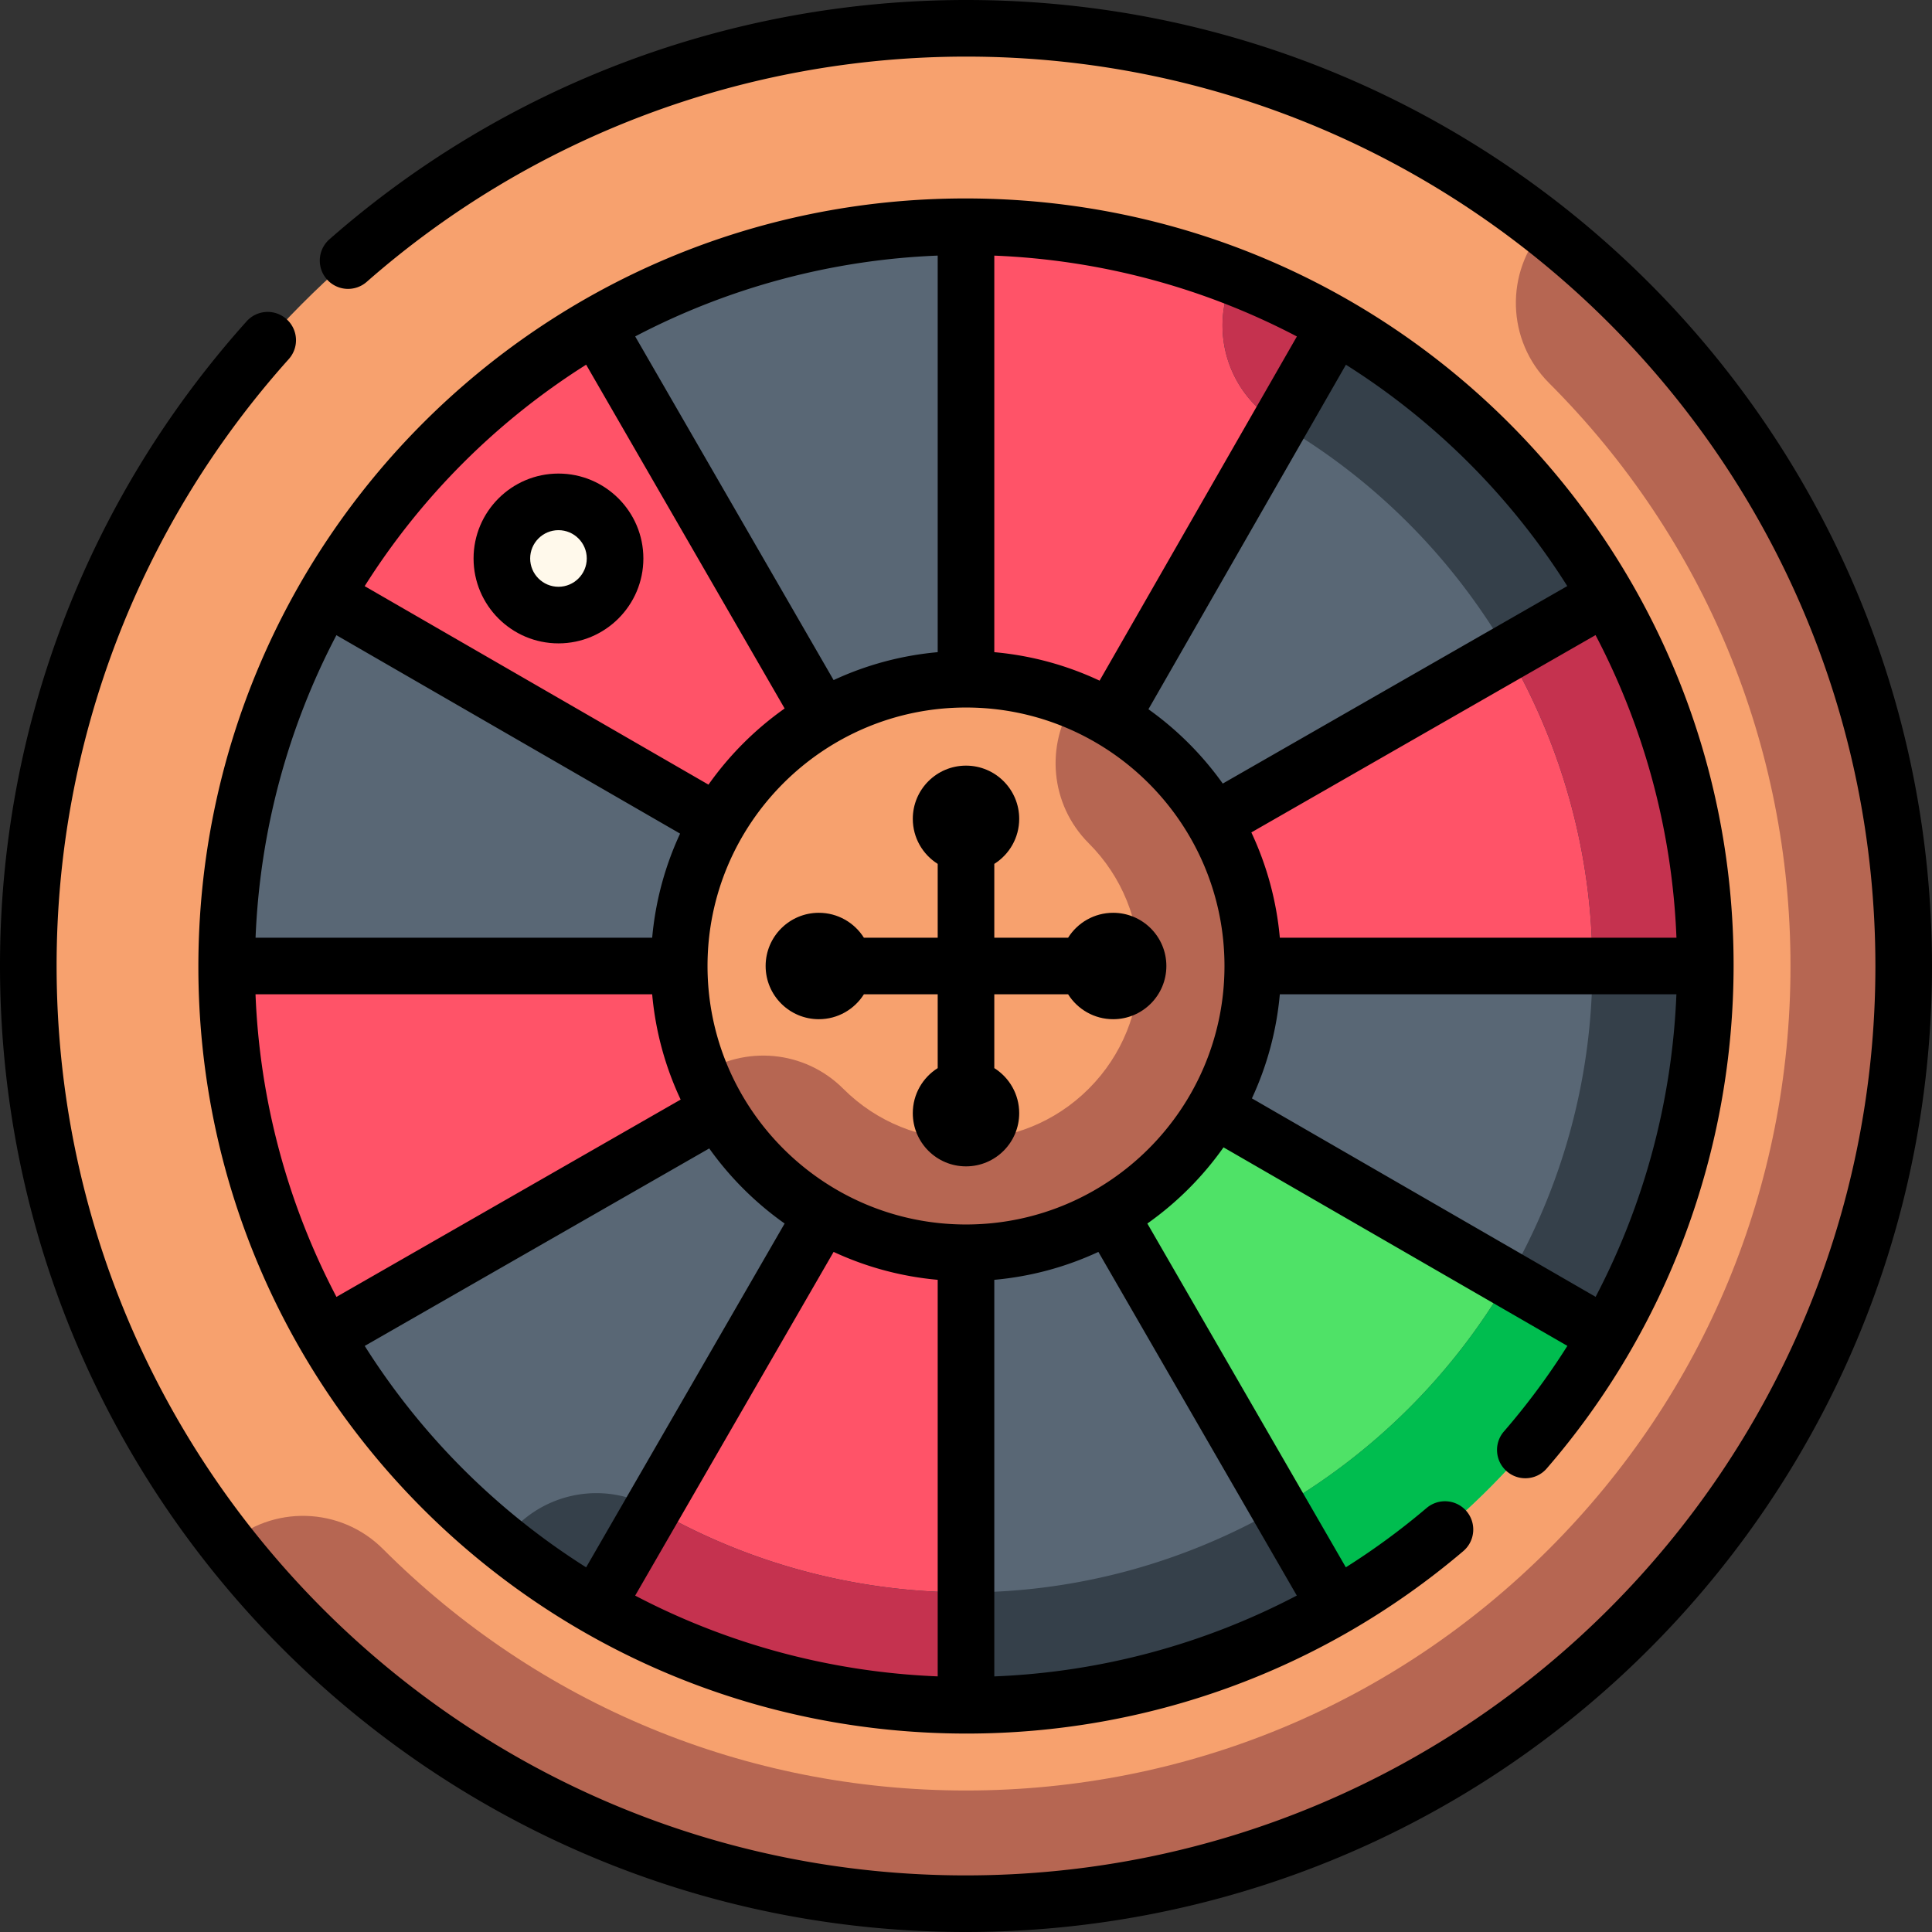
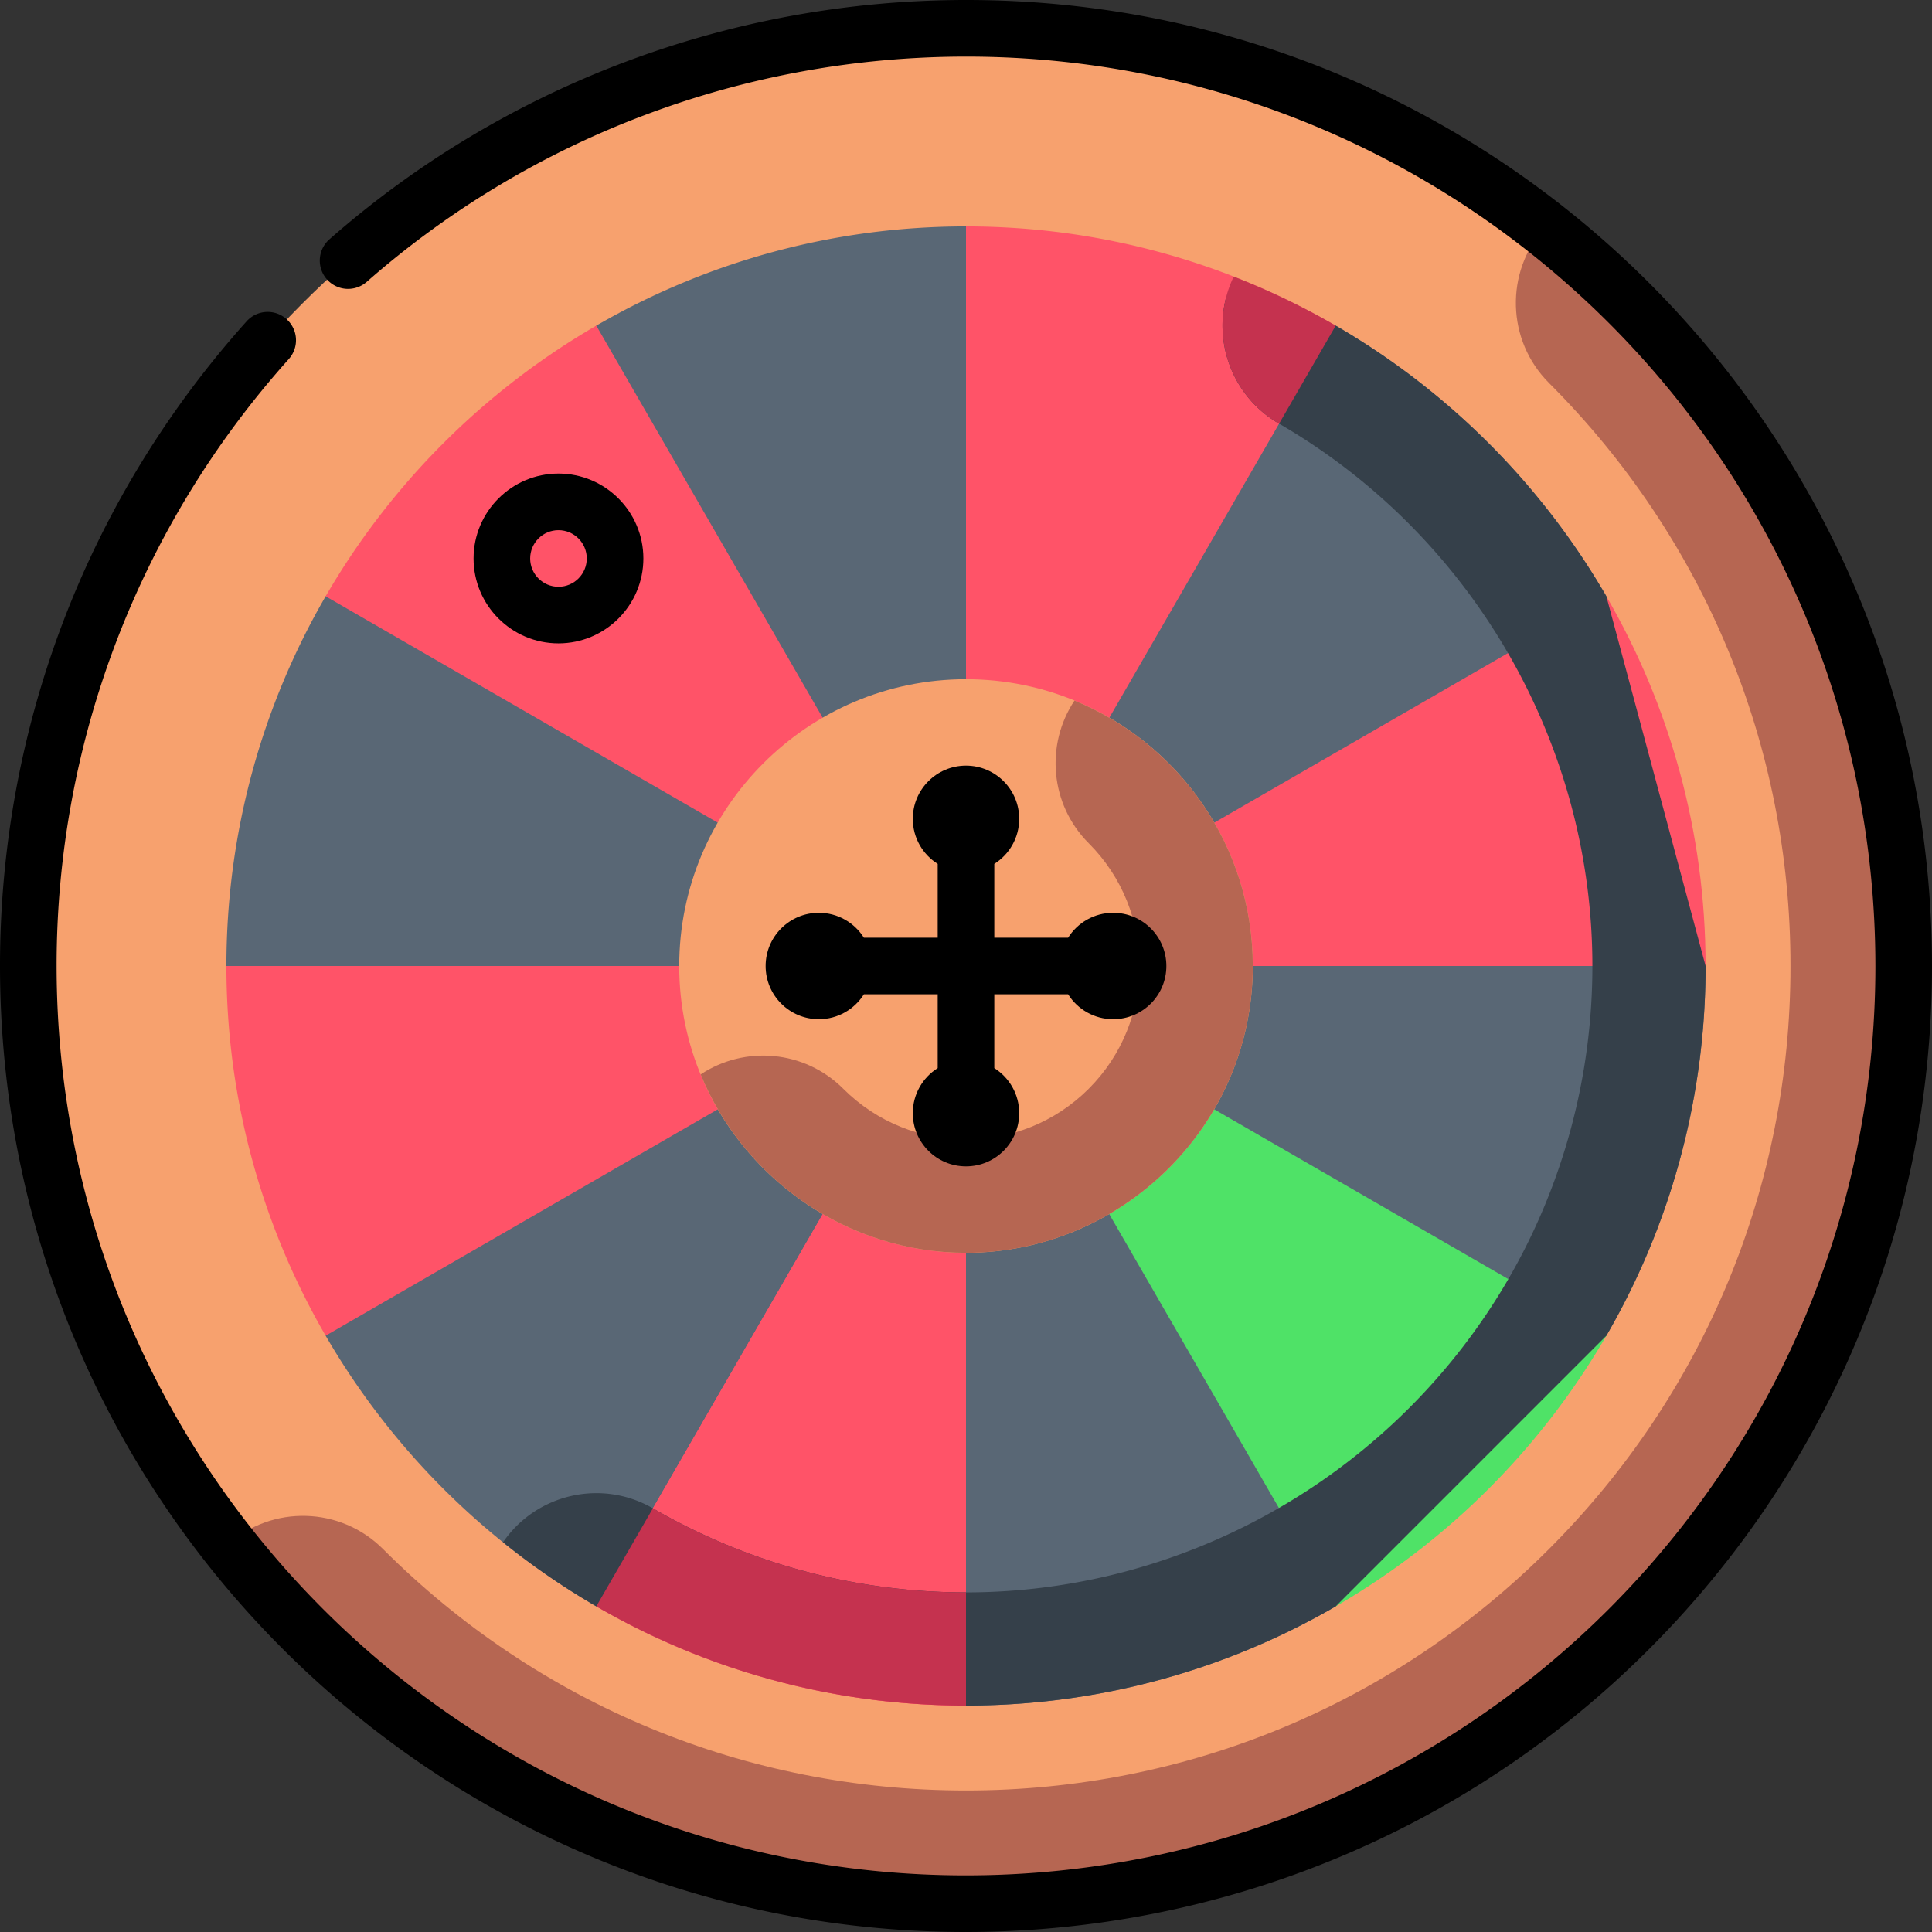
<svg xmlns="http://www.w3.org/2000/svg" viewBox="0 0 512 512">
  <rect x="0" y="0" width="512" height="512" fill="#333333" stroke="none" />
  <circle cx="256" cy="256" r="248.5" fill="#f7a16e" />
  <path d="M256 504.5c137.243 0 248.5-111.257 248.5-248.5 0-79.411-37.25-150.121-95.229-195.613-10.463 11.781-10.055 29.823 1.232 41.11 41.27 41.27 63.997 96.14 63.997 154.503s-22.728 113.233-63.997 154.503S314.363 474.5 256 474.5s-113.233-22.728-154.503-63.997c-11.288-11.288-29.329-11.695-41.111-1.232C105.879 467.25 176.589 504.5 256 504.5z" fill="#b66652" />
  <path d="M425.702 158.022a197.47 197.47 0 00-71.725-71.725L256 60c-35.667 0-69.136 9.581-97.978 26.298l-71.725 71.725C69.581 186.864 60 220.333 60 256l26.298 97.978a197.47 197.47 0 0071.725 71.725L256 452c35.667 0 69.136-9.581 97.978-26.298l71.725-71.725C442.419 325.136 452 291.667 452 256l-26.298-97.978z" fill="#596775" />
  <path d="M60 256c0 35.667 9.581 69.136 26.298 97.978L256 256H60zm98.022-169.702a197.47 197.47 0 00-71.725 71.725L256 256 158.022 86.298zm195.956 0C325.136 69.581 291.667 60 256 60v196l97.978-169.702zM158.022 425.702C186.864 442.419 220.333 452 256 452V256l-97.978 169.702z" fill="#ff5368" />
  <path d="M158.022 425.702C186.864 442.419 220.333 452 256 452V256l-97.978 169.702zM256 256h196c0-35.667-9.581-69.136-26.298-97.978L256 256z" fill="#ff5368" />
  <path d="M353.978 425.702a197.47 197.47 0 0071.725-71.725L256 256l97.978 169.702z" fill="#4fe267" />
  <path d="M452 256l-26.298-97.978a197.47 197.47 0 00-71.725-71.725l-28.976-7.777c-3.439 12.784 1.933 26.778 13.932 33.732C390.171 141.95 422 197.03 422 256c0 29.139-7.695 57.817-22.254 82.935C370.051 390.171 314.971 422 256 422c-29.138 0-57.816-7.695-82.934-22.253-13.664-7.919-30.97-3.847-39.757 8.962a196.797 196.797 0 0024.713 16.993L256 452c35.667 0 69.136-9.581 97.978-26.298l71.725-71.725C442.419 325.136 452 291.667 452 256z" fill="#35404a" />
  <path d="M326.945 73.307c-6.74 13.991-1.67 31.03 11.989 38.946l.044.026 15-25.981a195.438 195.438 0 00-27.033-12.991zM173.021 399.723l-14.999 25.979C186.864 442.419 220.333 452 256 452v-30c-29.138 0-57.816-7.695-82.934-22.253-.014-.009-.03-.016-.045-.024z" fill="#c5324f" />
-   <path d="M353.978 425.702a197.47 197.47 0 0071.725-71.725l-25.982-15c-14.831 25.572-35.987 46.306-60.793 60.658l15.05 26.067z" fill="#00bd4f" />
-   <path d="M399.635 173.073C414.025 197.944 422 226.484 422 256h30c0-35.667-9.581-69.136-26.298-97.978l-26.067 15.051z" fill="#c5324f" />
  <path d="M256 332c-41.295 0-76-33.757-76-76 0-41.906 34.094-76 76-76s76 34.094 76 76c0 42.362-34.828 76-76 76z" fill="#f7a16e" />
  <path d="M332 256c0-31.736-19.561-58.978-47.254-70.337-7.756 11.653-6.497 27.532 3.781 37.81 17.936 17.936 17.936 47.119 0 65.055s-47.119 17.936-65.055 0c-10.271-10.273-26.139-11.537-37.79-3.796C197.147 312.559 224.668 332 256 332c41.172 0 76-33.638 76-76z" fill="#b66652" />
-   <circle cx="148" cy="148" r="15" fill="#fff9eb" />
  <path d="M256.109 0h-.04C193.8 0 133.87 22.52 87.3 63.42c-3.11 2.729-3.42 7.479-.69 10.59a7.492 7.492 0 0010.58.68C141.02 36.2 197.45 15 256.08 15c132.751.022 240.901 107.742 240.92 241.08-.022 132.711-107.704 240.899-241.08 240.92C123.156 497 15.019 389.306 15 255.91c0-59.391 21.85-116.48 61.52-160.74a7.48 7.48 0 00-.58-10.59 7.488 7.488 0 00-10.59.58C21.817 133.715 0 194.693 0 255.91 0 398.189 115.373 512 255.92 512l.04-.051V512c53.678 0 106.026-16.789 149.439-48.061C470.234 417.266 512 341.188 512 256.08 512 114.73 397.528 0 256.109 0z" />
-   <path d="M396.75 384.79c.14 2 1.06 3.819 2.569 5.13a7.47 7.47 0 004.91 1.83c2.181 0 4.25-.94 5.67-2.59 31.94-36.881 49.521-84.24 49.521-133.36.046-111.453-90.156-203.21-203.53-203.21h-.06c-112.322 0-203.261 90.927-203.261 203.6 0 112.247 90.904 203.221 203.57 203.221l.03-.051v.051c47.332 0 93.98-16.355 131.62-48.351l.01-.01c3.14-2.68 3.52-7.41.85-10.561a7.505 7.505 0 00-10.56-.869c-.01 0-.01.01-.021.01a187.566 187.566 0 01-21.407 15.722l-52.6-91.106a84.199 84.199 0 0020.184-20.184l91.125 52.611a186.729 186.729 0 01-16.812 22.676 7.45 7.45 0 00-1.808 5.441zM339.166 248.5a82.863 82.863 0 00-7.547-27.9l91.218-52.291a188.426 188.426 0 0121.44 80.19l-105.111.001zm76.177-93.184l-91.299 52.337a84.226 84.226 0 00-19.697-19.697l52.336-91.298a188.062 188.062 0 0158.66 58.658zm-71.655-66.149L291.4 180.381a82.857 82.857 0 00-27.9-7.547V67.744c28.32 1.138 55.655 8.558 80.188 21.423zM248.5 67.735v105.099a82.852 82.852 0 00-27.584 7.399l-52.583-91.077A188.726 188.726 0 01248.5 67.735zm-93.164 28.911l52.601 91.109a84.173 84.173 0 00-20.183 20.183l-91.111-52.602a188.074 188.074 0 0158.693-58.69zM172.834 263.5a82.85 82.85 0 007.546 27.898L89.163 343.69a188.518 188.518 0 01-21.449-80.19h105.12zm-83.681-95.169l91.081 52.585a82.859 82.859 0 00-7.399 27.584H67.726c1.145-28.317 8.566-55.643 21.427-80.169zm7.504 188.353l91.298-52.338a84.18 84.18 0 0019.982 19.899l-52.605 91.116a188.257 188.257 0 01-58.675-58.677zm71.67 66.17l52.589-91.088a82.859 82.859 0 0027.584 7.399v105.091c-27.904-1.116-55.337-8.374-80.173-21.402zm175.339-.013a188.705 188.705 0 01-80.166 21.423V339.166a82.859 82.859 0 0027.584-7.399l52.582 91.074zM256 324.5c-37.771 0-68.5-30.729-68.5-68.5s30.729-68.5 68.5-68.5 68.5 30.729 68.5 68.5-30.729 68.5-68.5 68.5zm75.767-33.417a82.853 82.853 0 007.399-27.583h105.098c-1.139 28.186-8.517 55.559-21.408 80.174l-91.089-52.591z" />
  <path d="M295 241.901c-5.03 0-9.444 2.635-11.94 6.599H263.5v-19.56c3.964-2.496 6.599-6.911 6.599-11.94 0-7.786-6.313-14.099-14.099-14.099s-14.099 6.313-14.099 14.099c0 5.029 2.635 9.444 6.599 11.94v19.56h-19.56c-2.496-3.964-6.91-6.599-11.94-6.599-7.786 0-14.099 6.313-14.099 14.099 0 7.786 6.313 14.099 14.099 14.099 5.03 0 9.444-2.635 11.94-6.599h19.56v19.56c-3.964 2.496-6.599 6.911-6.599 11.94 0 7.786 6.313 14.099 14.099 14.099 7.786 0 14.099-6.313 14.099-14.099 0-5.029-2.635-9.444-6.599-11.94V263.5h19.56c2.496 3.964 6.91 6.599 11.94 6.599 7.786 0 14.099-6.313 14.099-14.099s-6.313-14.099-14.099-14.099zM148 170.5c12.406 0 22.5-10.094 22.5-22.5s-10.094-22.5-22.5-22.5-22.5 10.094-22.5 22.5 10.094 22.5 22.5 22.5zm0-30c4.136 0 7.5 3.364 7.5 7.5s-3.364 7.5-7.5 7.5-7.5-3.364-7.5-7.5 3.364-7.5 7.5-7.5z" />
</svg>